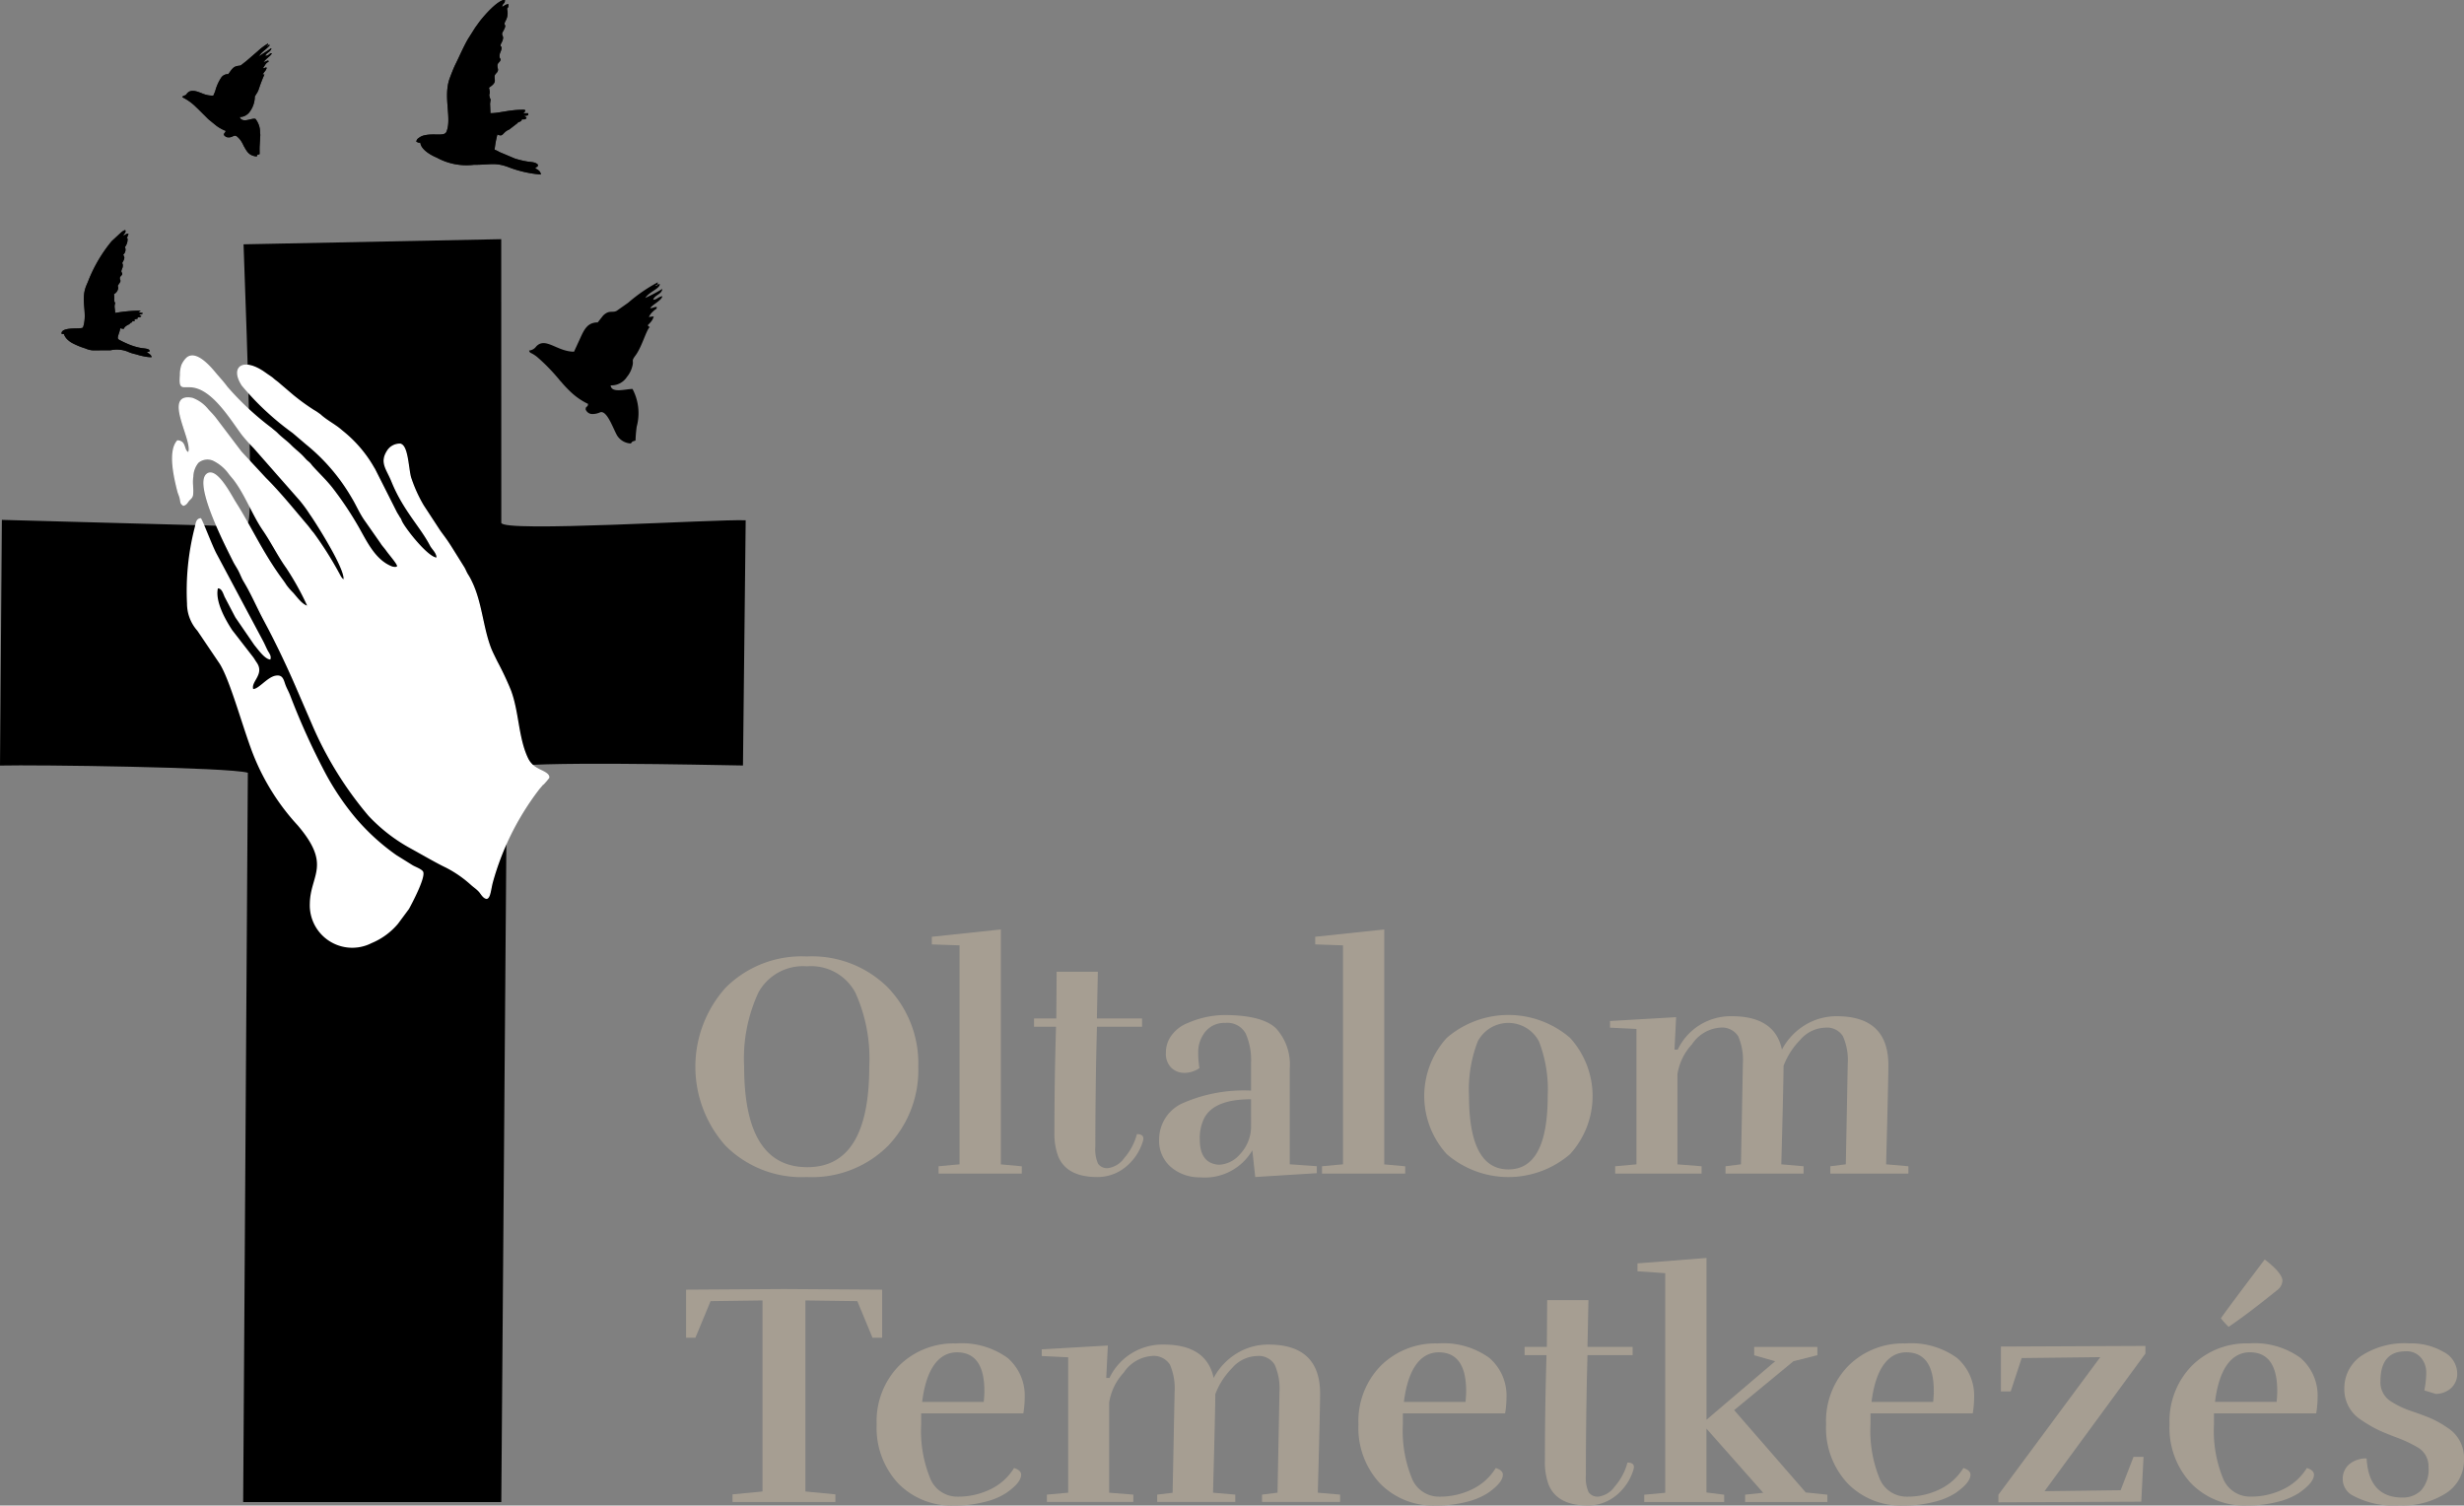
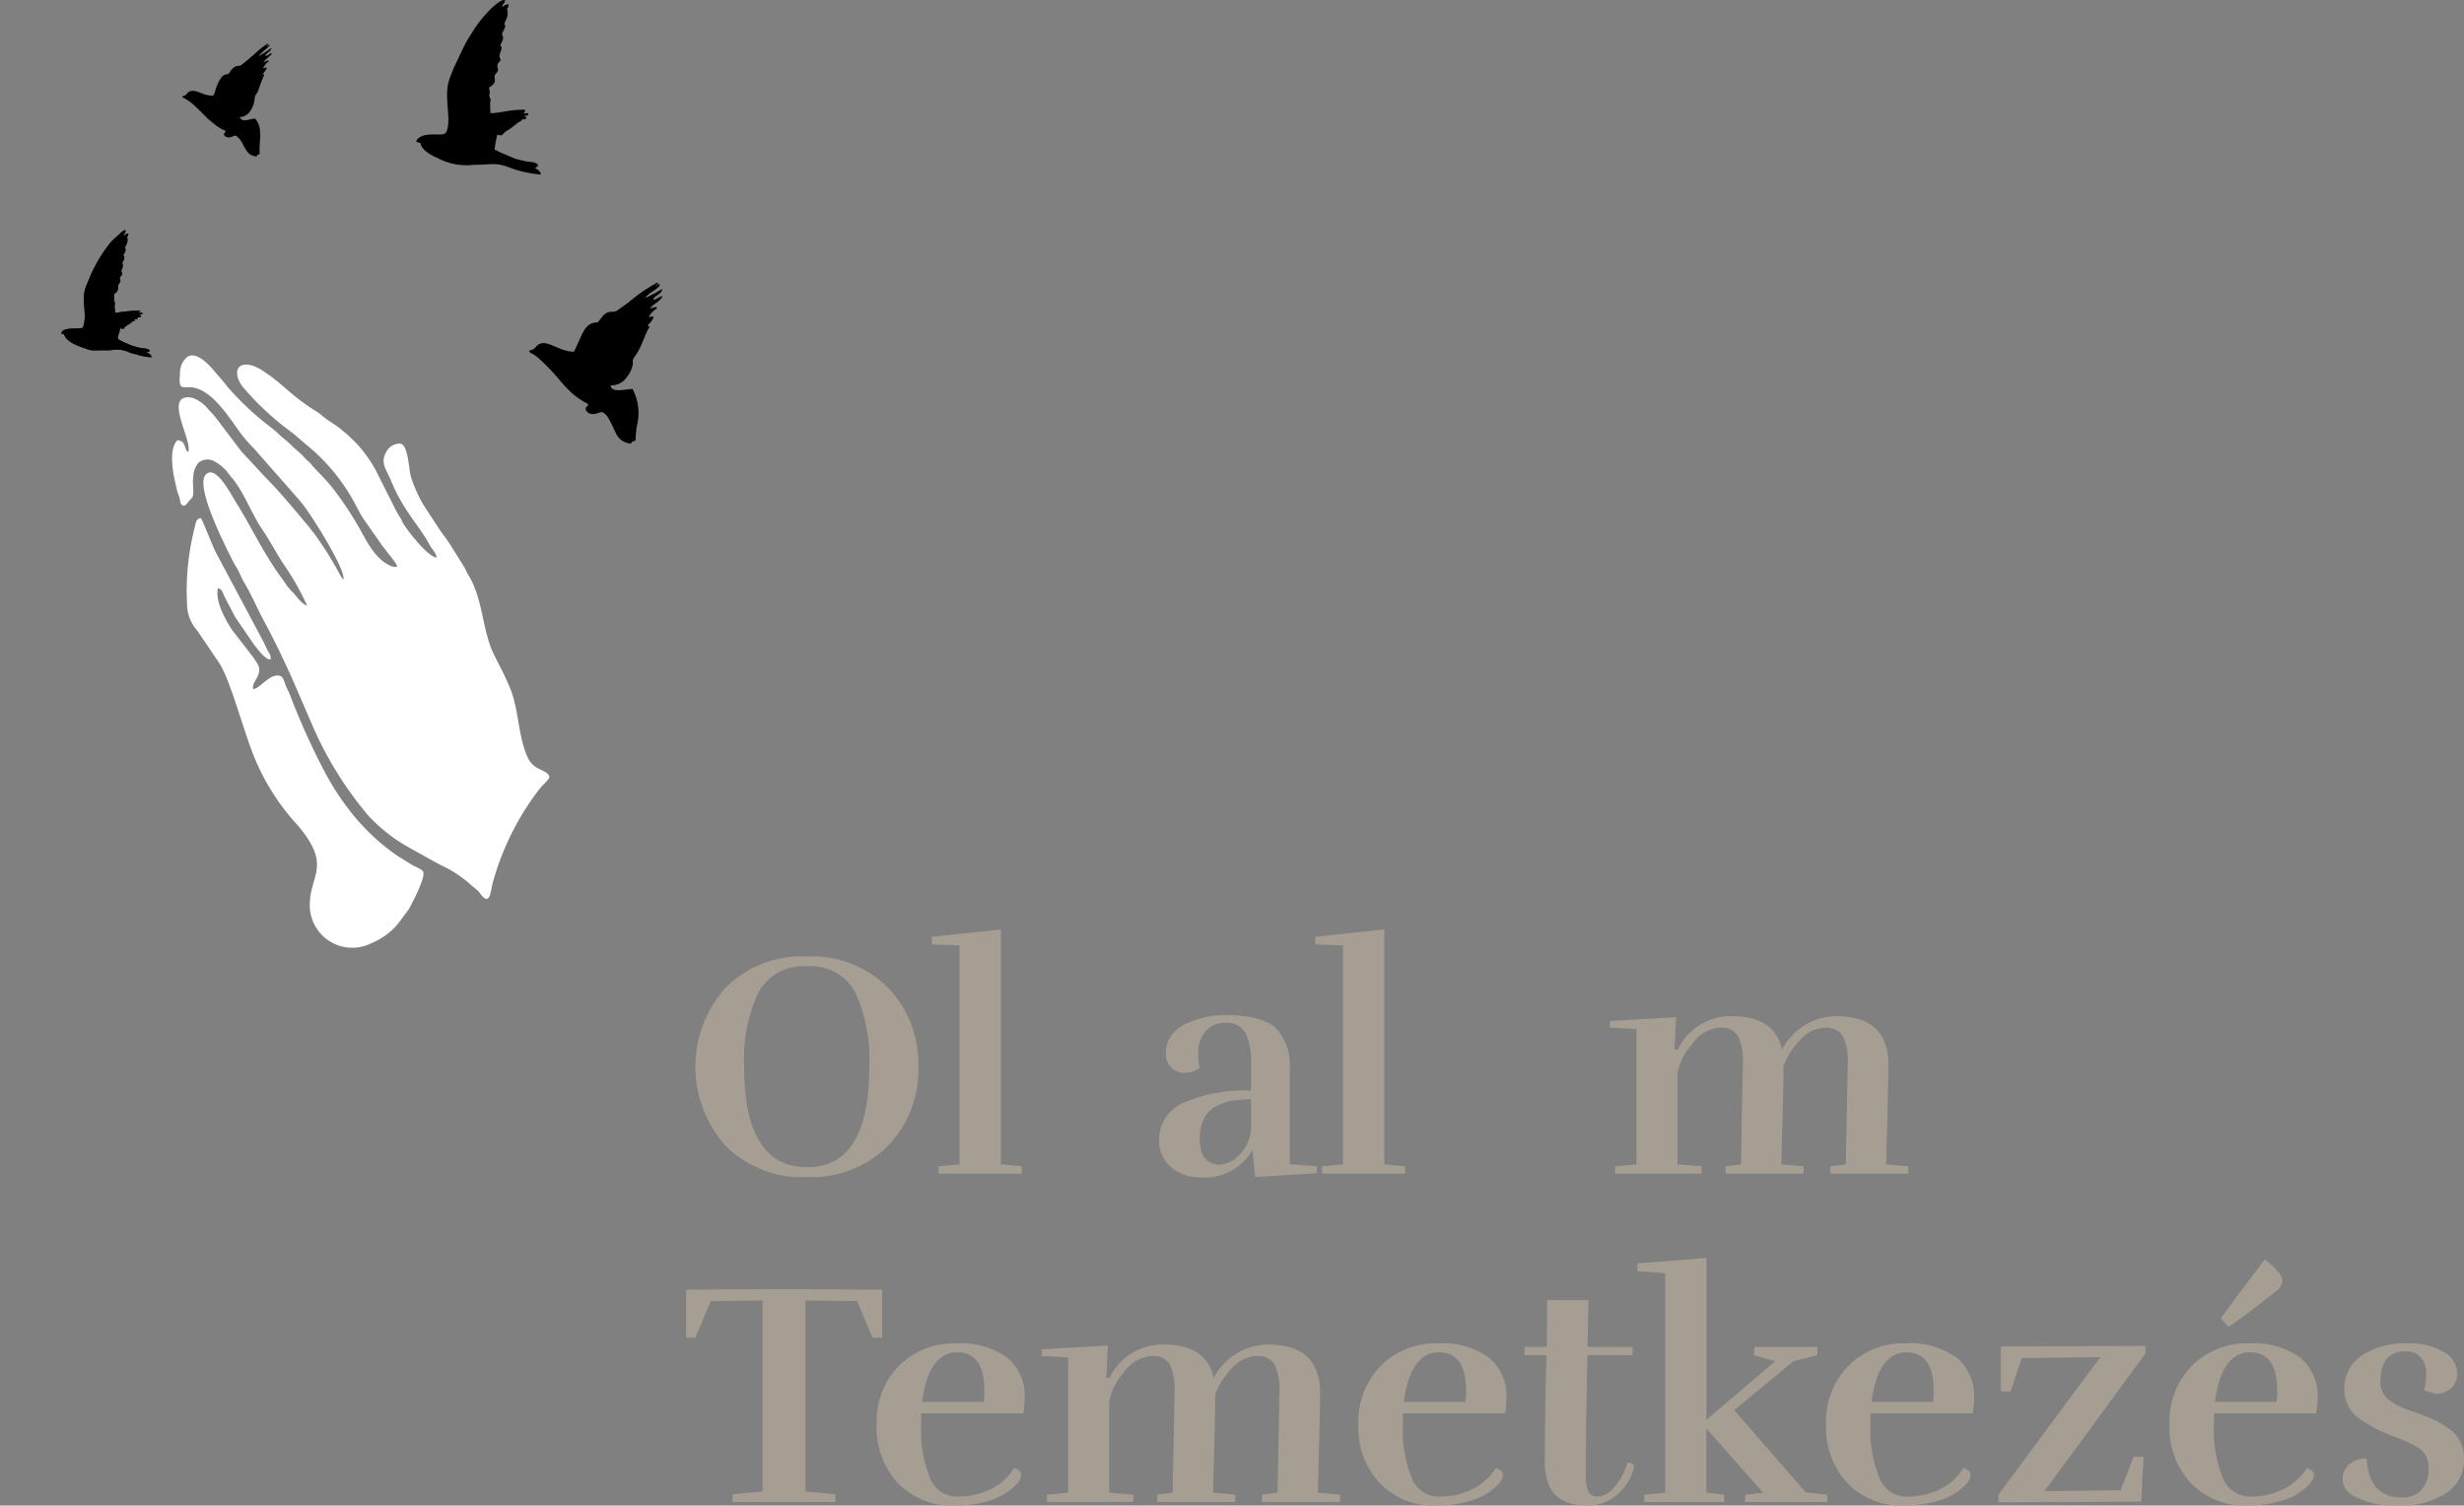
<svg xmlns="http://www.w3.org/2000/svg" width="181.863" height="111.12">
  <rect width="100%" height="100%" fill="#808080" stroke="none" />
  <defs>
    <clipPath id="a">
      <path data-name="Rectangle 1" fill="#fff" d="M0 0h181.863v111.12H0z" />
    </clipPath>
  </defs>
  <g clip-path="url(#a)">
-     <path data-name="Path 1" d="M18.317 38.563c-.762.407-2.662.2-3.737.2L.139 38.371 0 56.504c2.642-.067 17 .125 18.293.532l-.345 53.83H37l.417-54.225c1.607-.473 14.449-.192 17.42-.141l.2-18.1C52.82 38.308 37 39.321 37 38.582l-.005-20.929-19.019.379c.004.762.797 19.631.341 20.531z" fill-rule="evenodd" />
-     <path data-name="Path 2" d="M19.059 4.196c.036-.023.063-.051.107-.082l.627-.4c.071-.047.305-.25.214-.07a.584.584 0 01-.178.2c-.091.07-.218.152-.246.274.294 0 .262-.188.476-.188-.008.09-.182.227-.246.289a2.713 2.713 0 00-.357.348c.175 0 .19-.094.349-.094a.308.308 0 01.016.094c-.163.039-.274.254-.357.387-.02.031-.067.066-.008.078.036.008.083-.023.115-.035.067-.027.036-.008.119 0a1.065 1.065 0 01-.063.156.8.8 0 01-.1.141c-.036.043-.063.09-.1.137-.071.082-.028.066.087.066a11.524 11.524 0 00-.424 1.11 1.827 1.827 0 01-.1.219l-.182.289a1.919 1.919 0 01-.456 1.235 1.194 1.194 0 01-.175.141.857.857 0 01-.488.145.457.457 0 00.115.168c.27.184.674-.035.964-.043.107 0 .119.051.163.121a1.544 1.544 0 01.262.864c0 .1.024.152.016.266l-.048.8c-.008.176 0 .383 0 .563-.135.063-.163-.012-.206.172a1.042 1.042 0 01-.456-.129.92.92 0 01-.23-.2 2.362 2.362 0 01-.226-.356c-.024-.043-.036-.051-.059-.1a1.88 1.88 0 00-.1-.2 1.569 1.569 0 00-.393-.489c-.23-.172-.317.1-.662.063a.317.317 0 01-.214-.086c-.206-.149.008-.231.048-.387a3.132 3.132 0 01-.682-.375l-.591-.481c-.127-.121-.238-.239-.365-.36l-.377-.375s0-.008-.008-.008l-.282-.27-.008-.008-.024-.02-.016-.016a3.823 3.823 0 00-.734-.512.476.476 0 00-.127-.063c.036-.125.246-.109.317-.219a.351.351 0 01.083-.106c.294-.289.766-.074 1.107.059a1.891 1.891 0 00.754.149c.071-.02.056-.043.083-.106.036-.09.071-.16.1-.254a3.324 3.324 0 01.452-.993.6.6 0 01.512-.231.254.254 0 01.06-.094c.071-.09.131-.192.21-.278l.016-.016a.811.811 0 01.151-.133c.234-.133.409-.074.5-.145.067-.051.123-.094.186-.145s.123-.094.186-.145l.869-.751a4.334 4.334 0 01.75-.559c0 .149-.087.121-.1.219.091-.023.075-.1.19-.125a.141.141 0 00.032.047 4.025 4.025 0 01-.444.407 1.875 1.875 0 00-.396.447" fill="#1d1d1b" fill-rule="evenodd" />
    <path data-name="Path 3" d="M19.059 4.196c.036-.023.063-.051.107-.082l.627-.4c.071-.047.305-.25.214-.07a.584.584 0 01-.178.2c-.091.07-.218.152-.246.274.294 0 .262-.188.476-.188-.008.09-.182.227-.246.289a2.713 2.713 0 00-.357.348c.175 0 .19-.094.349-.094a.308.308 0 01.016.094c-.163.039-.274.254-.357.387-.02.031-.067.066-.008.078.036.008.083-.023.115-.035.067-.027.036-.008.119 0a1.065 1.065 0 01-.063.156.8.8 0 01-.1.141c-.036.043-.063.09-.1.137-.071.082-.028.066.087.066a11.524 11.524 0 00-.424 1.11 1.827 1.827 0 01-.1.219l-.182.289a1.919 1.919 0 01-.456 1.235 1.194 1.194 0 01-.175.141.857.857 0 01-.488.145.457.457 0 00.115.168c.27.184.674-.035.964-.043.107 0 .119.051.163.121a1.544 1.544 0 01.262.864c0 .1.024.152.016.266l-.048.8c-.008.176 0 .383 0 .563-.135.063-.163-.012-.206.172a1.042 1.042 0 01-.456-.129.92.92 0 01-.23-.2 2.362 2.362 0 01-.226-.356c-.024-.043-.036-.051-.059-.1a1.88 1.88 0 00-.1-.2 1.569 1.569 0 00-.393-.489c-.23-.172-.317.1-.662.063a.317.317 0 01-.214-.086c-.206-.149.008-.231.048-.387a3.132 3.132 0 01-.682-.375l-.591-.481c-.127-.121-.238-.239-.365-.36l-.377-.375s0-.008-.008-.008l-.282-.27-.008-.008-.024-.02-.016-.016a3.823 3.823 0 00-.734-.512.476.476 0 00-.127-.063c.036-.125.246-.109.317-.219a.351.351 0 01.083-.106c.294-.289.766-.074 1.107.059a1.891 1.891 0 00.754.149c.071-.02.056-.043.083-.106.036-.09.071-.16.1-.254a3.324 3.324 0 01.452-.993.6.6 0 01.512-.231.254.254 0 01.06-.094c.071-.09.131-.192.21-.278l.016-.016a.811.811 0 01.151-.133c.234-.133.409-.074.5-.145.067-.051.123-.094.186-.145s.123-.094.186-.145l.869-.751a4.334 4.334 0 01.75-.559c0 .149-.087.121-.1.219.091-.023.075-.1.19-.125a.141.141 0 00.032.047 4.025 4.025 0 01-.444.407 1.875 1.875 0 00-.396.447z" />
    <path data-name="Path 4" d="M9.264 17.058c0 .188-.139.172-.151.34.23-.121.179-.149.369-.149a1.164 1.164 0 01-.131.321c.067.019.063 0 .063.106a.882.882 0 01-.194.555.481.481 0 01-.091.532c-.02.024-.024.031-.04.047.119.172.115.258-.008.485s-.016.066-.016.3c0 .2-.107.293-.107.426 0 .113.063.1.063.172 0 .164-.175.172-.175.34 0 .184.143.145-.087.45-.111.149-.04.109-.036.282a.584.584 0 01-.313.446c.048.211 0 .43.036.543.075.211.075-.027.016.278-.024.125.036.348.036.567a11.171 11.171 0 011.865-.172c-.028.1-.06.047-.151.129.1.008.214.043.325.043-.048.168-.167.043-.258.172a.849.849 0 00.151.043c-.028.1-.151.106-.3.106.036.051.028.023.044.086a.865.865 0 01-.3.063c.044.027.067.02.087.086-.087.059-.052.043-.194.043-.012.133-.071.09-.151.149s-.008.031-.067.082c0 0-.353.133-.413.344-.369-.031-.21-.141-.317.2s-.2.516-.024.606a7.327 7.327 0 00.686.328 4.3 4.3 0 00.932.278c.21.035.627.039.627.211 0 .113-.119.023-.194.129.079.019.333.164.345.34a2.939 2.939 0 01-.639-.078c-.294-.059-.349-.094-.579-.152a2.525 2.525 0 01-.536-.176 2.161 2.161 0 00-1.277-.106l-1.312.005a1.511 1.511 0 01-.536-.137 5.469 5.469 0 01-.952-.387 1.608 1.608 0 01-.341-.238 1 1 0 01-.305-.446c-.063 0-.175.016-.175-.043 0-.438 1.079-.344 1.389-.383.147-.02.183 0 .226-.141.309-1.056-.222-1.924.214-2.995.052-.125.1-.231.147-.348a10.754 10.754 0 011.726-2.936l.726-.672c.044-.031.3-.235.3-.09" fill="#1d1d1b" fill-rule="evenodd" />
    <path data-name="Path 5" d="M9.264 17.058c0 .188-.139.172-.151.34.23-.121.179-.149.369-.149a1.164 1.164 0 01-.131.321c.067.019.063 0 .063.106a.882.882 0 01-.194.555.481.481 0 01-.091.532c-.02.024-.024.031-.04.047.119.172.115.258-.008.485s-.016.066-.016.3c0 .2-.107.293-.107.426 0 .113.063.1.063.172 0 .164-.175.172-.175.34 0 .184.143.145-.087.45-.111.149-.04.109-.036.282a.584.584 0 01-.313.446c.048.211 0 .43.036.543.075.211.075-.027.016.278-.024.125.036.348.036.567a11.171 11.171 0 011.865-.172c-.028.1-.06.047-.151.129.1.008.214.043.325.043-.048.168-.167.043-.258.172a.849.849 0 00.151.043c-.028.1-.151.106-.3.106.036.051.028.023.044.086a.865.865 0 01-.3.063c.044.027.067.02.087.086-.087.059-.052.043-.194.043-.012.133-.071.09-.151.149s-.008.031-.067.082c0 0-.353.133-.413.344-.369-.031-.21-.141-.317.2s-.2.516-.024.606a7.327 7.327 0 00.686.328 4.3 4.3 0 00.932.278c.21.035.627.039.627.211 0 .113-.119.023-.194.129.079.019.333.164.345.34a2.939 2.939 0 01-.639-.078c-.294-.059-.349-.094-.579-.152a2.525 2.525 0 01-.536-.176 2.161 2.161 0 00-1.277-.106l-1.312.005a1.511 1.511 0 01-.536-.137 5.469 5.469 0 01-.952-.387 1.608 1.608 0 01-.341-.238 1 1 0 01-.305-.446c-.063 0-.175.016-.175-.043 0-.438 1.079-.344 1.389-.383.147-.02.183 0 .226-.141.309-1.056-.222-1.924.214-2.995.052-.125.1-.231.147-.348a10.754 10.754 0 011.726-2.936l.726-.672c.044-.031.3-.235.3-.09z" />
    <path data-name="Path 6" d="M48.523 21.015a.286.286 0 01.179-.043c-.028.352-.758.547-1.075 1.017a10.979 10.979 0 001.258-.665c-.036.4-.579.45-.674.8.305-.023.305-.18.674-.266-.028.3-.678.59-.9.884.25 0 .242-.082.492-.09-.02.239.008.051-.305.364a1.11 1.11 0 00-.278.387 2.065 2.065 0 01.357-.043 1.069 1.069 0 01-.238.43c-.25.281-.23.18-.119.317.167.211-.056-.192.044.047-.27.309-.571 1.462-1.031 2.08-.389.52-.044.274-.294.989a1.966 1.966 0 01-.337.594 1.369 1.369 0 01-1.206.626c.051.6 1.111.266 1.615.266a3.81 3.81 0 01.309 2.784 9.808 9.808 0 00-.087 1.02c-.071.035-.139.039-.2.07-.135.078-.012.043-.163.149a1.267 1.267 0 01-.968-.547c-.266-.383-.746-1.924-1.273-1.755a1.374 1.374 0 01-.619.129.524.524 0 01-.46-.348c.024-.309.155-.09.179-.4a4.976 4.976 0 01-1.222-.829 8.546 8.546 0 01-.762-.8c-.119-.117-.143-.172-.246-.285a13.842 13.842 0 00-1.527-1.548 2.271 2.271 0 00-.317-.219c-.163-.1-.226-.07-.278-.258a.72.72 0 00.516-.289c.682-.751 1.547.375 2.8.375l.46-1c.3-.665.548-1.161 1.289-1.161l.393-.5c.46-.457.706-.176 1.02-.364l.837-.59a11.949 11.949 0 012.19-1.509l-.037.173zm0 0c-.127.031-.067-.008-.135.09.131-.031.064.008.135-.09zm-.944 1.017l.044-.043z" fill-rule="evenodd" />
-     <path data-name="Path 7" d="M37.07.508c.182-.094.23-.184.464-.2-.012.457-.163.109-.075.532a1.128 1.128 0 01-.139.688c-.246.465.187.133-.206.817-.19.328.2.242-.1.813-.163.3.008.242.008.36 0 .227-.155.383-.155.61 0 .254.135.172.052.356-.052.117-.206.172-.206.356 0 .223.1.278 0 .457-.06.117-.21.18-.21.36 0 .309.159.438-.413.813.135.563-.02.391.036.633.1.438.111-.008.044.551l.028.7c.678 0 1.341-.254 2.428-.254.321 0 0 .246 0 .254h.36v.149a1.158 1.158 0 01-.309.051l.067.043c.214.16-.147-.164.06.043.075.078.087-.02.036.086s-.171.082-.317.082c-.028.051 0 .082-.107.149-.19.109-.119-.012-.218.129l-.615.473a.7.7 0 01-.071.031c-.448.223-.365.54-.8.336a7.382 7.382 0 00-.206 1.122 1.857 1.857 0 01.345.168l1.158.489a6.932 6.932 0 00.873.211c.329.055.663.035.829.254-.071.266-.048.043-.206.254.186.1.393.2.413.457a8.5 8.5 0 01-2.357-.532c-1.008-.383-1.313-.184-2.606-.184a4.53 4.53 0 01-2.718-.532c-.436-.176-1.17-.6-1.21-1.1a.374.374 0 01-.309-.1c.091-.168.04-.141.2-.258a1.011 1.011 0 01.344-.172c.77-.2 1.527.094 1.686-.274.424-.973-.266-2.608.254-3.976.111-.293.266-.7.4-.977.305-.61.6-1.31.932-1.885l.536-.848c.115-.156.19-.266.3-.414.313-.418 1.349-1.63 1.9-1.646-.008.364-.127.164-.206.508" fill="#1d1d1b" fill-rule="evenodd" />
    <path data-name="Path 8" d="M37.07.508c.182-.094.23-.184.464-.2-.012.457-.163.109-.075.532a1.128 1.128 0 01-.139.688c-.246.465.187.133-.206.817-.19.328.2.242-.1.813-.163.3.008.242.008.36 0 .227-.155.383-.155.61 0 .254.135.172.052.356-.052.117-.206.172-.206.356 0 .223.1.278 0 .457-.06.117-.21.18-.21.36 0 .309.159.438-.413.813.135.563-.02.391.036.633.1.438.111-.008.044.551l.028.7c.678 0 1.341-.254 2.428-.254.321 0 0 .246 0 .254h.36v.149a1.158 1.158 0 01-.309.051l.067.043c.214.16-.147-.164.06.043.075.078.087-.02.036.086s-.171.082-.317.082c-.028.051 0 .082-.107.149-.19.109-.119-.012-.218.129l-.615.473a.7.7 0 01-.071.031c-.448.223-.365.54-.8.336a7.382 7.382 0 00-.206 1.122 1.857 1.857 0 01.345.168l1.158.489a6.932 6.932 0 00.873.211c.329.055.663.035.829.254-.071.266-.048.043-.206.254.186.1.393.2.413.457a8.5 8.5 0 01-2.357-.532c-1.008-.383-1.313-.184-2.606-.184a4.53 4.53 0 01-2.718-.532c-.436-.176-1.17-.6-1.21-1.1a.374.374 0 01-.309-.1c.091-.168.04-.141.2-.258a1.011 1.011 0 01.344-.172c.77-.2 1.527.094 1.686-.274.424-.973-.266-2.608.254-3.976.111-.293.266-.7.4-.977.305-.61.6-1.31.932-1.885l.536-.848c.115-.156.19-.266.3-.414.313-.418 1.349-1.63 1.9-1.646-.008.364-.127.164-.206.508z" />
    <path data-name="Path 9" d="M40.093 57.864a6.077 6.077 0 00.4-.465c.06-.309-.6-.512-.837-.665a1.646 1.646 0 01-.734-.766c-.718-1.517-.662-3.448-1.269-5.032a22.6 22.6 0 00-.98-2.076c-.147-.3-.377-.751-.492-1.056-.591-1.587-.655-3.347-1.4-4.875a4.124 4.124 0 00-.274-.5c-.115-.18-.163-.336-.266-.516l-.881-1.411c-.111-.18-.167-.266-.278-.434-.218-.328-.409-.571-.635-.888l-1.21-1.849a10.508 10.508 0 01-.952-2.115c-.182-.7-.21-2.307-.742-2.424a1.06 1.06 0 00-.948.516c-.532.841-.028 1.306.329 2.189.873 2.162 2.111 3.315 2.864 4.762.139.266.512.563.476.938-.635.086-2.44-2.225-2.654-2.737a6.541 6.541 0 00-.341-.594l-1.561-3.093a9.4 9.4 0 00-2.487-2.975c-.476-.426-1.075-.712-1.555-1.142a4.036 4.036 0 00-.532-.364 15.9 15.9 0 01-1.531-1.114l-.976-.833c-.182-.168-.305-.231-.5-.407-.083-.078-.373-.262-.524-.371-1.623-1.185-2.614-.5-1.71.876a20.5 20.5 0 003.741 3.48l.976.833a14.367 14.367 0 013.368 3.918c.377.618.611 1.22 1.024 1.783l1.119 1.6c.143.227.242.309.4.528.23.325.615.755.79 1.06s-.226.274-.417.2c-1.246-.5-1.849-1.849-2.487-2.964a24.961 24.961 0 00-1.839-2.758c-.48-.629-1.031-1.138-1.535-1.7-.087-.1-.111-.152-.2-.239s-.155-.125-.254-.227a10.456 10.456 0 01-.206-.223c-.3-.321-.6-.528-.916-.848-.294-.3-.659-.547-.964-.852-.179-.184-.282-.239-.484-.418a21.159 21.159 0 01-3.265-3.042c-.266-.364-.54-.653-.833-1-.313-.375-1.408-1.72-2.1-1.153a1.641 1.641 0 00-.373.528 2.216 2.216 0 00-.111.735c-.079 1.11.1.778.849.86 1.539.168 2.821 2.322 3.705 3.515a12.441 12.441 0 00.865.97l3.408 3.875a10.472 10.472 0 01.758 1.036c.381.528 2.745 4.238 2.476 4.887-.21-.082-.317-.367-.428-.555a26.383 26.383 0 00-1.849-2.917c-.151-.164-.27-.348-.432-.543-1-1.173-1.98-2.4-3.083-3.5l-1.813-1.955-1.639-2.162c-.155-.2-.262-.36-.432-.547-.135-.156-.313-.328-.436-.481a2.623 2.623 0 00-1.091-.758c-2.091-.4-.032 2.9-.218 3.863-.032.16-.012.074-.06.152-.409-.156-.163-.837-.8-.876-.678.762-.23 2.678.028 3.7.052.2.131.336.175.536.067.293.012.356.23.5.226-.066.266-.223.393-.364.143-.156.254-.2.274-.457.04-.45-.067-.794.012-1.29a1.723 1.723 0 01.389-1.05 1.092 1.092 0 011.107-.18 3.148 3.148 0 011.218 1.017c.123.164.2.239.317.387.873 1.122 1.4 2.623 2.2 3.785.611.891 1.107 1.912 1.726 2.772a20.5 20.5 0 011.575 2.854c-.421-.016-.873-.672-1.158-.985a4.6 4.6 0 01-.5-.579c-.151-.242-.29-.414-.448-.637-1.349-1.877-2.13-3.652-3.293-5.489-.329-.524-1.381-2.592-2.067-2.064-.98.755 1.575 5.622 1.968 6.428.1.2.274.454.4.7s.214.5.357.743c.579.954.992 1.951 1.508 2.913.789 1.47 1.5 2.94 2.194 4.512l1.341 3.1a26.608 26.608 0 004.185 6.783 12.3 12.3 0 002.975 2.33c.754.407 2 1.138 2.706 1.47a8.554 8.554 0 011.873 1.294c.2.18.357.27.571.493.163.164.294.477.547.528.258-.031.278-.7.436-1.251a20.142 20.142 0 013.344-6.729c.135-.18.246-.285.381-.465" fill="#fff" fill-rule="evenodd" />
    <path data-name="Path 10" d="M40.093 57.864a6.077 6.077 0 00.4-.465c.06-.309-.6-.512-.837-.665a1.647 1.647 0 01-.734-.766c-.718-1.517-.662-3.448-1.269-5.032a22.6 22.6 0 00-.98-2.076c-.147-.3-.377-.751-.492-1.056-.591-1.587-.655-3.347-1.4-4.875a4.124 4.124 0 00-.274-.5c-.115-.18-.163-.336-.266-.516l-.881-1.411c-.111-.18-.167-.266-.278-.434-.218-.328-.409-.571-.635-.888l-1.21-1.849a10.508 10.508 0 01-.952-2.115c-.182-.7-.21-2.307-.742-2.424a1.06 1.06 0 00-.948.516c-.532.841-.028 1.306.329 2.189.873 2.162 2.111 3.315 2.864 4.762.139.266.512.563.476.938-.635.086-2.44-2.225-2.654-2.737a6.541 6.541 0 00-.341-.594l-1.561-3.093a9.4 9.4 0 00-2.487-2.975c-.476-.426-1.075-.712-1.555-1.142a4.036 4.036 0 00-.532-.364 15.9 15.9 0 01-1.531-1.114l-.976-.833c-.182-.168-.305-.231-.5-.407-.083-.078-.373-.262-.524-.371-1.623-1.185-2.614-.5-1.71.876a20.5 20.5 0 003.741 3.48l.976.833a14.367 14.367 0 013.368 3.918c.377.618.611 1.22 1.024 1.783l1.119 1.6c.143.227.242.309.4.528.23.325.615.755.79 1.06s-.226.274-.417.2c-1.246-.5-1.849-1.849-2.487-2.964a24.961 24.961 0 00-1.839-2.758c-.48-.629-1.031-1.138-1.535-1.7-.087-.1-.111-.152-.2-.239s-.155-.125-.254-.227a10.456 10.456 0 01-.206-.223c-.3-.321-.6-.528-.916-.848-.294-.3-.659-.547-.964-.852-.179-.184-.282-.239-.484-.418a21.159 21.159 0 01-3.265-3.042c-.266-.364-.54-.653-.833-1-.313-.375-1.408-1.72-2.1-1.153a1.641 1.641 0 00-.373.528 2.216 2.216 0 00-.111.735c-.079 1.11.1.778.849.86 1.539.168 2.821 2.322 3.705 3.515a12.441 12.441 0 00.865.97l3.408 3.875a10.472 10.472 0 01.758 1.036c.381.528 2.745 4.238 2.476 4.887-.21-.082-.317-.367-.428-.555a26.383 26.383 0 00-1.849-2.917c-.151-.164-.27-.348-.432-.543-1-1.173-1.98-2.4-3.083-3.5l-1.813-1.955-1.639-2.162c-.155-.2-.262-.36-.432-.547-.135-.156-.313-.328-.436-.481a2.623 2.623 0 00-1.091-.758c-2.091-.4-.032 2.9-.218 3.863-.032.16-.012.074-.06.152-.409-.156-.163-.837-.8-.876-.678.762-.23 2.678.028 3.7.052.2.131.336.175.536.067.293.012.356.23.5.226-.066.266-.223.393-.364.143-.156.254-.2.274-.457.04-.45-.067-.794.012-1.29a1.723 1.723 0 01.389-1.05 1.092 1.092 0 011.107-.18 3.148 3.148 0 011.218 1.017c.123.164.2.239.317.387.873 1.122 1.4 2.623 2.2 3.785.611.891 1.107 1.912 1.726 2.772a20.5 20.5 0 011.575 2.854c-.421-.016-.873-.672-1.158-.985a4.6 4.6 0 01-.5-.579c-.151-.242-.29-.414-.448-.637-1.349-1.877-2.13-3.652-3.293-5.489-.329-.524-1.381-2.592-2.067-2.064-.98.755 1.575 5.622 1.968 6.428.1.2.274.454.4.7s.214.5.357.743c.579.954.992 1.951 1.508 2.913.789 1.47 1.5 2.94 2.194 4.512l1.341 3.1a26.608 26.608 0 004.185 6.783 12.3 12.3 0 002.975 2.33c.754.407 2 1.138 2.706 1.47a8.554 8.554 0 011.873 1.294c.2.18.357.27.571.493.163.164.294.477.547.528.258-.031.278-.7.436-1.251a20.142 20.142 0 013.344-6.729c.135-.18.246-.285.381-.465z" fill="none" stroke="#fff" stroke-miterlimit="22.93" stroke-width=".1" />
    <path data-name="Path 11" d="M18.685 50.843c-.155-.555.865-1.091.254-1.955-.107-.152-.19-.313-.286-.426l-1.519-1.959c-.492-.755-1.266-2.115-1.051-3.077.282 0 .377.348.492.618l.8 1.529 1.4 2.041c.25.293.77 1.052 1.178 1.063.1-.278-.1-.477-.21-.692s-.206-.45-.325-.672l-3.397-6.374c-.313-.54-1.039-2.506-1.194-2.694-.4.024-.373.418-.484.794a18.907 18.907 0 00-.54 5.517 3.011 3.011 0 00.758 1.99l1.654 2.444c.825 1.31 1.817 5.161 2.606 7.022a16.888 16.888 0 003.146 4.9c2.535 2.967.932 3.652.9 5.786a3.134 3.134 0 004.554 2.912 5.093 5.093 0 001.952-1.427l.809-1.091c.23-.411 1.234-2.311 1.055-2.741-.083-.2-.571-.364-.781-.489l-1.2-.747a15.982 15.982 0 01-3.087-2.839 19.5 19.5 0 01-2.148-3.201 51.9 51.9 0 01-2.567-5.65c-.147-.407-.3-.614-.421-.985s-.222-.653-.694-.571c-.611.106-1.242.989-1.65.985" fill="#fff" fill-rule="evenodd" />
    <path data-name="Path 12" d="M67.776 78.735a8.064 8.064 0 01-2.226 5.829 7.94 7.94 0 01-6 2.311 7.94 7.94 0 01-6-2.311 8.747 8.747 0 010-11.659 7.94 7.94 0 016-2.311 7.94 7.94 0 016 2.311 8.064 8.064 0 012.226 5.83zm-8.188 7.413q4.57 0 4.57-7.413a11.783 11.783 0 00-1.035-5.489 3.7 3.7 0 00-3.559-1.924 3.755 3.755 0 00-3.582 1.924 11.555 11.555 0 00-1.059 5.489q0 7.413 4.665 7.413z" fill="#a69e92" />
    <path data-name="Path 13" d="M75.415 86.618h-6.139v-.54l1.547-.141V69.774l-2.047-.07v-.563l5.094-.54v17.34l1.547.141z" fill="#a69e92" />
-     <path data-name="Path 14" d="M80.987 86.875q-2.285 0-2.9-1.572a4.81 4.81 0 01-.262-1.712q0-3.894.119-7.812h-1.622v-.61h1.642l.024-3.448h3.043l-.071 3.448h3.333v.61h-3.329l-.048 1.9q-.071 3.8-.071 6.967a2.613 2.613 0 00.2 1.243.8.8 0 00.738.328 1.758 1.758 0 001.19-.739 4.4 4.4 0 00.94-1.771q.476 0 .476.328a.677.677 0 01-.024.164 3.9 3.9 0 01-1.3 1.947 3.261 3.261 0 01-2.078.729z" fill="#a69e92" />
    <path data-name="Path 15" d="M88.529 78.834a1.937 1.937 0 01-1.1.352 1.384 1.384 0 01-.976-.375 1.446 1.446 0 01-.4-1.114 2.114 2.114 0 01.452-1.325 2.685 2.685 0 011.167-.868 6.922 6.922 0 012.666-.586q2.808 0 3.832.973a3.952 3.952 0 011.023 2.991v7.052l2 .141v.516l-4.547.282-.214-1.971a4.05 4.05 0 01-3.856 1.994 3.234 3.234 0 01-2.13-.739 2.545 2.545 0 01-.893-2.076 2.927 2.927 0 011.809-2.686 11.2 11.2 0 014.975-.9v-2.017a4.859 4.859 0 00-.4-2.205 1.537 1.537 0 00-1.5-.774 1.8 1.8 0 00-1.643.891 2.354 2.354 0 00-.357 1.243 6.874 6.874 0 00.092 1.201zm3.809 2.3q-2.762 0-3.475 1.431a3.352 3.352 0 00-.31 1.525q0 1.572 1.095 1.83a1.315 1.315 0 00.358.047 2.171 2.171 0 001.523-.786 2.968 2.968 0 00.81-2.029z" fill="#a69e92" />
    <path data-name="Path 16" d="M103.715 86.618h-6.141v-.54l1.548-.141V69.774l-2.048-.07v-.563l5.094-.54v17.34l1.548.141z" fill="#a69e92" />
-     <path data-name="Path 17" d="M115.88 85.187a6.964 6.964 0 01-9.093 0 6.363 6.363 0 010-8.586 6.964 6.964 0 019.093 0 6.365 6.365 0 010 8.586zm-4.547 1.126q2.9 0 2.9-5.419a9.832 9.832 0 00-.643-4.023 2.55 2.55 0 00-4.523 0 9.832 9.832 0 00-.643 4.023q.005 5.419 2.909 5.419z" fill="#a69e92" />
    <path data-name="Path 18" d="M128.496 85.937l.143-7.436a4.426 4.426 0 00-.345-2.017 1.427 1.427 0 00-1.381-.633 2.736 2.736 0 00-2.035 1.232 4.191 4.191 0 00-1.071 2.217v6.639l1.785.141v.54h-6.38v-.54l1.571-.141v-9.995l-1.952-.094v-.493l4.88-.282-.119 2.393h.239a4.324 4.324 0 014-2.463q3.166 0 3.69 2.463a4.719 4.719 0 011.714-1.818 4.439 4.439 0 012.333-.645q3.809 0 3.809 3.613 0 1.032-.166 7.319l1.642.141v.54h-5.76v-.54l1.143-.141.143-7.436a4.3 4.3 0 00-.357-2.017 1.383 1.383 0 00-1.321-.633 2.519 2.519 0 00-1.821.891 5.558 5.558 0 00-1.238 1.924q0 1.032-.166 7.272l1.642.141v.54h-5.76v-.54z" fill="#a69e92" />
    <path data-name="Path 19" d="M65.11 98.734h-.714l-1.119-2.7-3.832-.051v14.1l2.214.212v.562h-7.594v-.562l2.214-.212v-14.1l-3.832.051-1.119 2.7h-.69v-3.546l7.236-.046 7.236.046z" fill="#a69e92" />
    <path data-name="Path 20" d="M70.418 111.12a5.478 5.478 0 01-4.13-1.642 5.988 5.988 0 01-1.583-4.339 5.844 5.844 0 011.654-4.34 5.715 5.715 0 014.2-1.642 5.784 5.784 0 013.809 1.068 3.677 3.677 0 011.262 2.967 7.041 7.041 0 01-.1 1.126h-7.54v.821a9.275 9.275 0 00.666 3.976 2.142 2.142 0 002.011 1.349 5.425 5.425 0 002.452-.551 4.142 4.142 0 001.726-1.561c.349.11.524.274.524.493q0 .586-1.119 1.36a5.153 5.153 0 01-1.559.645 8.819 8.819 0 01-2.273.27zm2.238-8.444q0-2.863-2.023-2.863c-1.349 0-2.269 1.22-2.571 3.66h4.546q.048-.47.048-.798z" fill="#a69e92" />
    <path data-name="Path 21" d="M86.549 110.178l.147-7.442a4.425 4.425 0 00-.345-2.017 1.427 1.427 0 00-1.381-.633 2.733 2.733 0 00-2.035 1.231 4.185 4.185 0 00-1.071 2.217v6.639l1.785.141v.539H77.27v-.539l1.571-.141v-9.994l-1.952-.094v-.493l4.88-.282-.119 2.393h.238a4.325 4.325 0 014-2.463q3.166 0 3.689 2.463a4.717 4.717 0 011.715-1.818 4.436 4.436 0 012.333-.645q3.809 0 3.809 3.613 0 1.032-.167 7.319l1.643.141v.539h-5.761v-.539l1.143-.141.143-7.437a4.3 4.3 0 00-.357-2.017 1.382 1.382 0 00-1.321-.633 2.522 2.522 0 00-1.821.891 5.545 5.545 0 00-1.237 1.924q0 1.032-.167 7.273l1.643.141v.539H85.41v-.539z" fill="#a69e92" />
    <path data-name="Path 22" d="M105.977 111.12a5.477 5.477 0 01-4.13-1.642 5.988 5.988 0 01-1.583-4.339 5.845 5.845 0 011.654-4.34 5.716 5.716 0 014.2-1.642 5.783 5.783 0 013.809 1.068 3.677 3.677 0 011.262 2.967 7 7 0 01-.1 1.126h-7.546v.821a9.263 9.263 0 00.667 3.976 2.142 2.142 0 002.011 1.349 5.427 5.427 0 002.452-.551 4.143 4.143 0 001.726-1.561c.349.11.524.274.524.493q0 .586-1.119 1.36a5.152 5.152 0 01-1.559.645 8.817 8.817 0 01-2.268.27zm2.237-8.444q0-2.863-2.023-2.863c-1.349 0-2.269 1.22-2.571 3.66h4.547q.047-.47.047-.798z" fill="#a69e92" />
    <path data-name="Path 23" d="M117.188 111.116q-2.285 0-2.9-1.572a4.8 4.8 0 01-.262-1.712q0-3.9.119-7.812h-1.617v-.61h1.642l.024-3.448h3.046l-.071 3.448h3.332v.61h-3.332l-.048 1.9q-.071 3.8-.071 6.968a2.62 2.62 0 00.2 1.243.8.8 0 00.738.329 1.758 1.758 0 001.19-.74 4.394 4.394 0 00.941-1.771q.476 0 .476.328a.681.681 0 01-.024.164 3.9 3.9 0 01-1.3 1.947 3.259 3.259 0 01-2.083.728z" fill="#a69e92" />
    <path data-name="Path 24" d="M129.472 99.414h4.665v.61l-1.762.442-4.38 3.613 5.285 6.076 1.595.164v.539h-6.07v-.539l1.333-.141-4.189-4.735v4.714l1.309.164v.539h-5.9v-.539l1.548-.141V93.97l-2.047-.137v-.586l5.094-.4v11.941l5.069-4.317-1.547-.442z" fill="#a69e92" />
    <path data-name="Path 25" d="M140.492 111.12a5.479 5.479 0 01-4.13-1.642 5.988 5.988 0 01-1.583-4.339 5.845 5.845 0 011.654-4.34 5.714 5.714 0 014.2-1.642 5.785 5.785 0 013.809 1.068 3.677 3.677 0 011.262 2.967 7 7 0 01-.1 1.126h-7.546v.821a9.278 9.278 0 00.666 3.976 2.142 2.142 0 002.012 1.349 5.427 5.427 0 002.452-.551 4.136 4.136 0 001.725-1.561c.35.11.524.274.524.493q0 .586-1.118 1.36a5.161 5.161 0 01-1.559.645 8.822 8.822 0 01-2.268.27zm2.237-8.444q0-2.863-2.023-2.863c-1.349 0-2.27 1.22-2.571 3.66h4.547a7.931 7.931 0 00.047-.798z" fill="#a69e92" />
    <path data-name="Path 26" d="M147.685 102.695v-3.308l10.664-.047v.563l-7.447 10.158 5.618-.071.952-2.463h.738l-.166 3.308-10.545.047v-.559l7.518-10.154-5.8.066-.81 2.463z" fill="#a69e92" />
    <path data-name="Path 27" d="M165.843 111.117a5.479 5.479 0 01-4.13-1.642 5.994 5.994 0 01-1.583-4.34 5.843 5.843 0 011.654-4.339 5.716 5.716 0 014.2-1.642 5.785 5.785 0 013.809 1.068 3.675 3.675 0 011.262 2.968 6.983 6.983 0 01-.1 1.125h-7.546v.821a9.28 9.28 0 00.666 3.976 2.143 2.143 0 002.012 1.349 5.416 5.416 0 002.452-.552 4.142 4.142 0 001.726-1.56q.523.164.524.493 0 .586-1.119 1.36a5.152 5.152 0 01-1.559.645 8.856 8.856 0 01-2.268.27zm2.237-8.445q0-2.862-2.023-2.862c-1.349 0-2.269 1.22-2.571 3.66h4.547q.047-.47.047-.799zm.381-8.14a.921.921 0 01-.4.7q-2.143 1.736-3.571 2.7a5.755 5.755 0 01-.571-.634q.713-1.009 3.237-4.339 1.306 1.01 1.306 1.572z" fill="#a69e92" />
    <path data-name="Path 28" d="M177.316 110.53a1.91 1.91 0 001.381-.527 2.314 2.314 0 00.547-1.724 1.6 1.6 0 00-.809-1.455 9.7 9.7 0 00-1.583-.739q-.964-.363-1.476-.622a10.2 10.2 0 01-1.131-.68 2.658 2.658 0 01-1.214-2.3 2.888 2.888 0 011.226-2.392 5.813 5.813 0 013.582-.938 4.733 4.733 0 012.5.622 1.81 1.81 0 011.023 1.56 1.426 1.426 0 01-.809 1.36 1.715 1.715 0 01-.762.188l-.857-.259a6.915 6.915 0 00.143-1.325 1.692 1.692 0 00-.381-1.08 1.37 1.37 0 00-1.143-.481q-1.856 0-1.856 2.205a1.651 1.651 0 00.785 1.5 6.572 6.572 0 001.524.715q.927.316 1.464.551a7.253 7.253 0 011.154.657 2.624 2.624 0 011.238 2.357 2.87 2.87 0 01-1.309 2.475 5.914 5.914 0 01-3.452.915 6.368 6.368 0 01-3.523-.774 1.376 1.376 0 01-.666-1.15 1.422 1.422 0 01.463-1.1 1.945 1.945 0 011.3-.446q.165 2.887 2.641 2.887z" fill="#a69e92" />
  </g>
</svg>